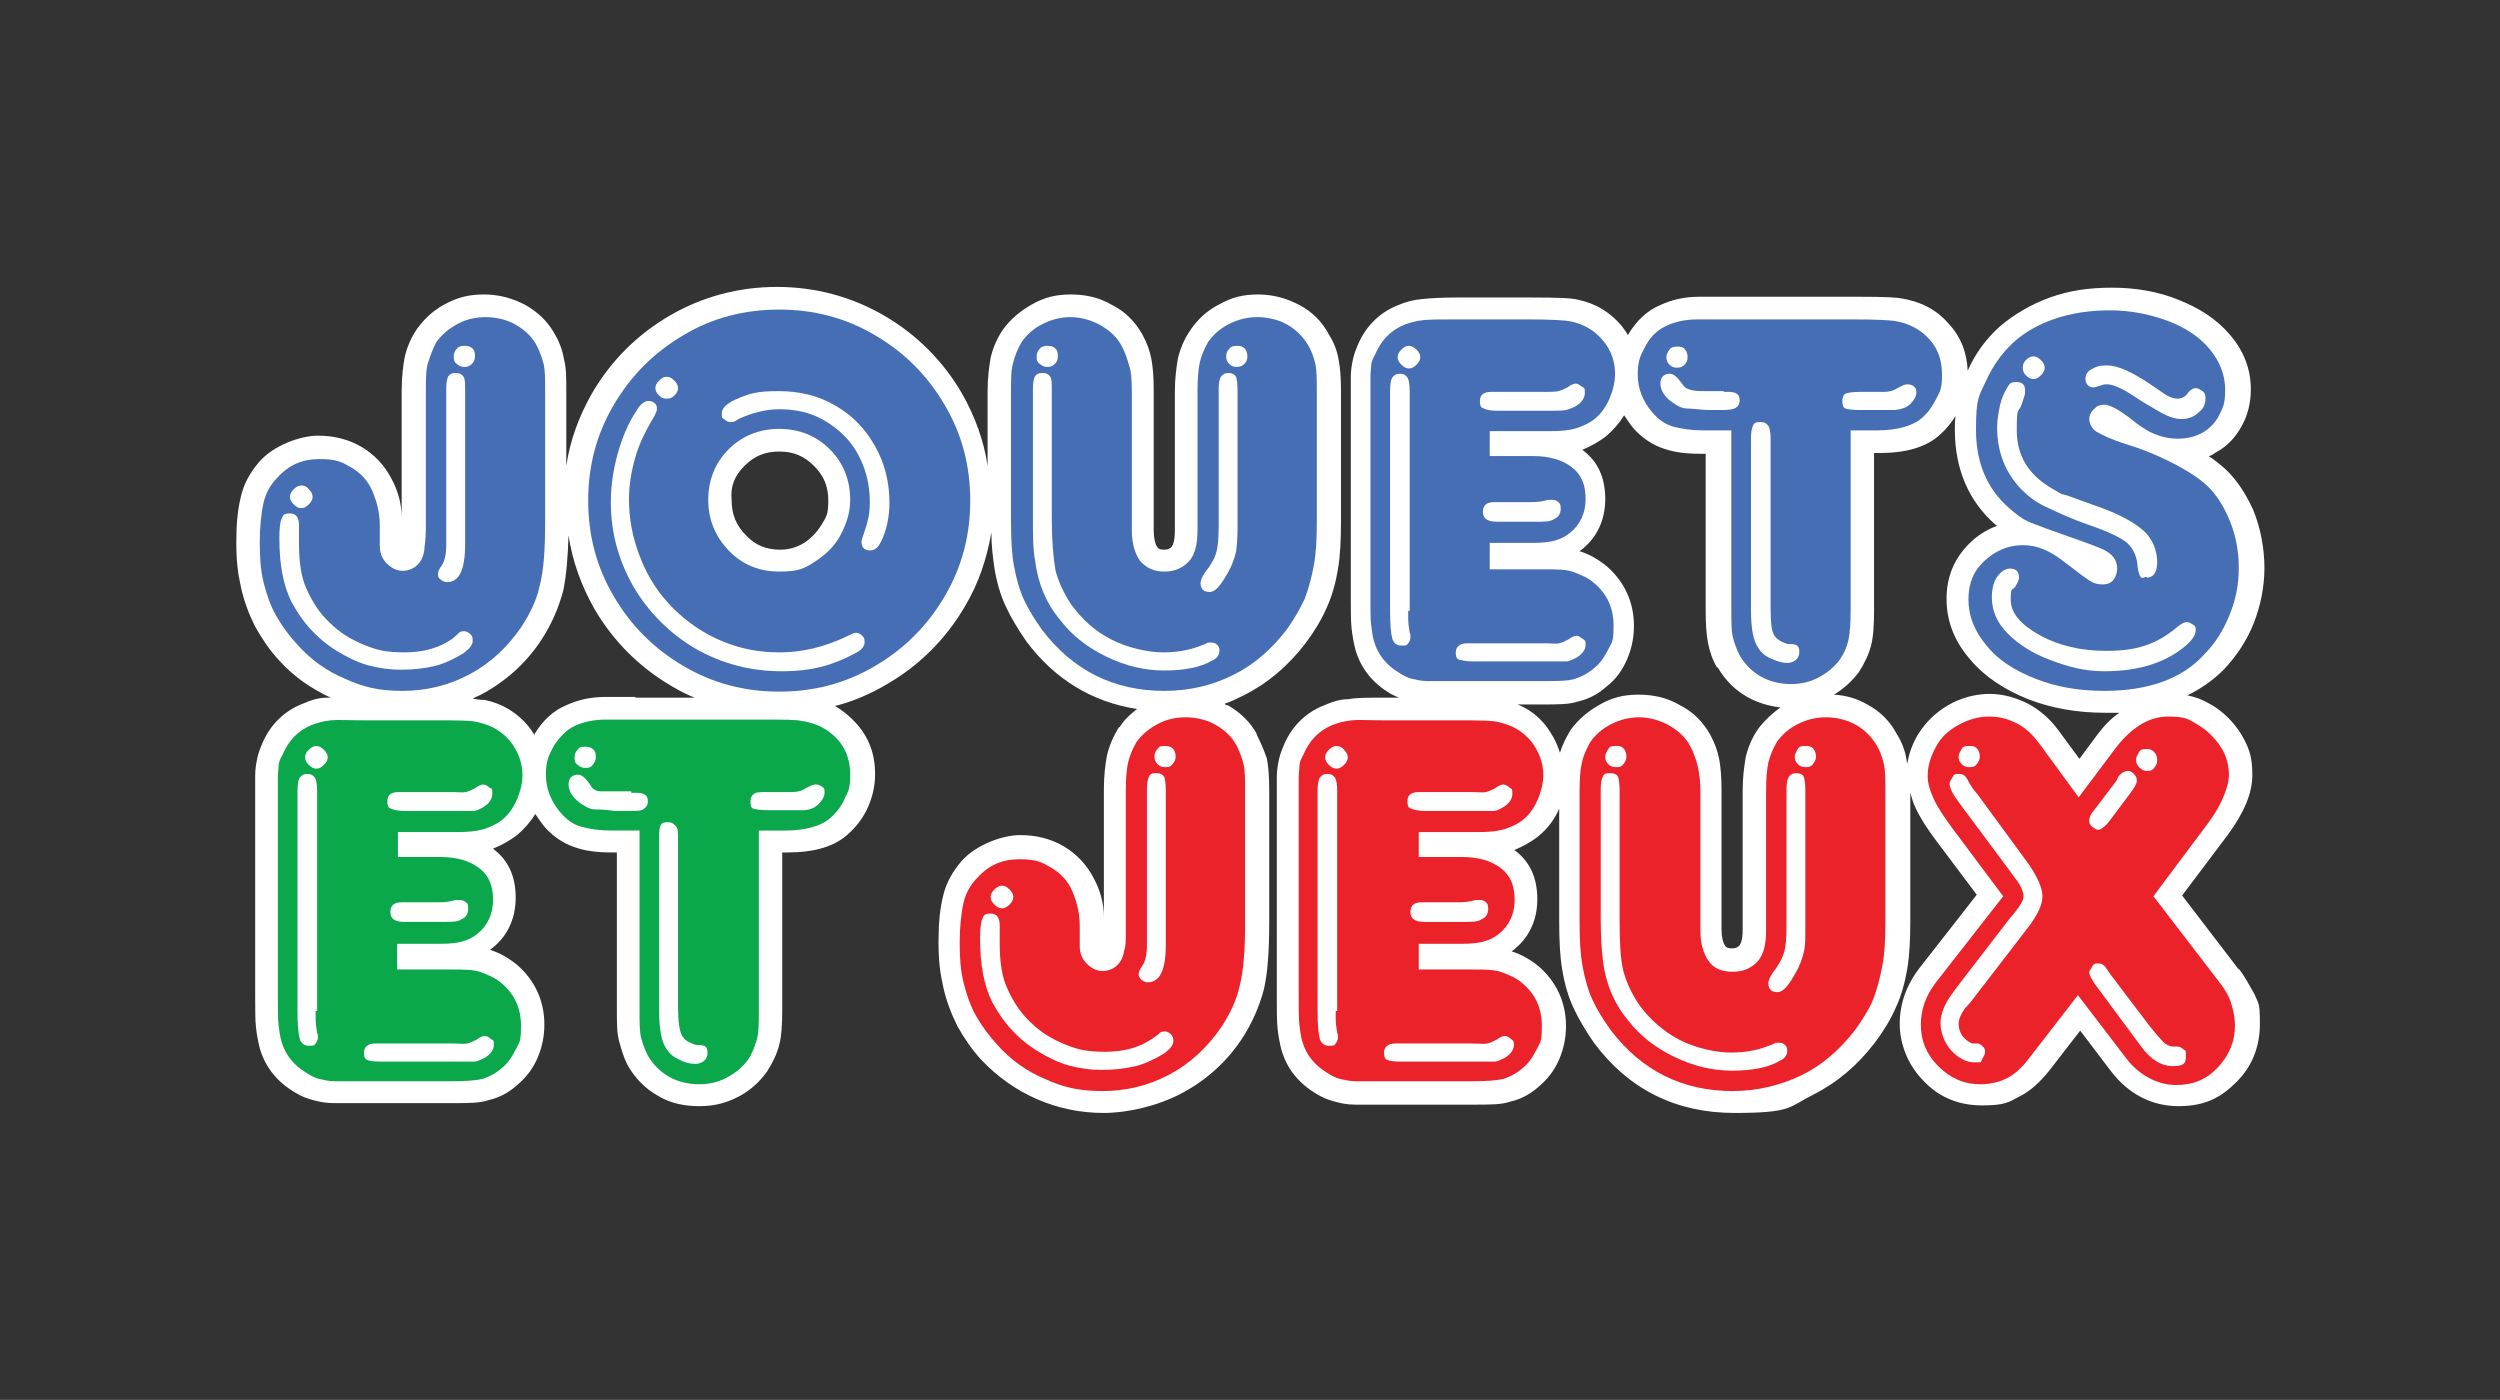
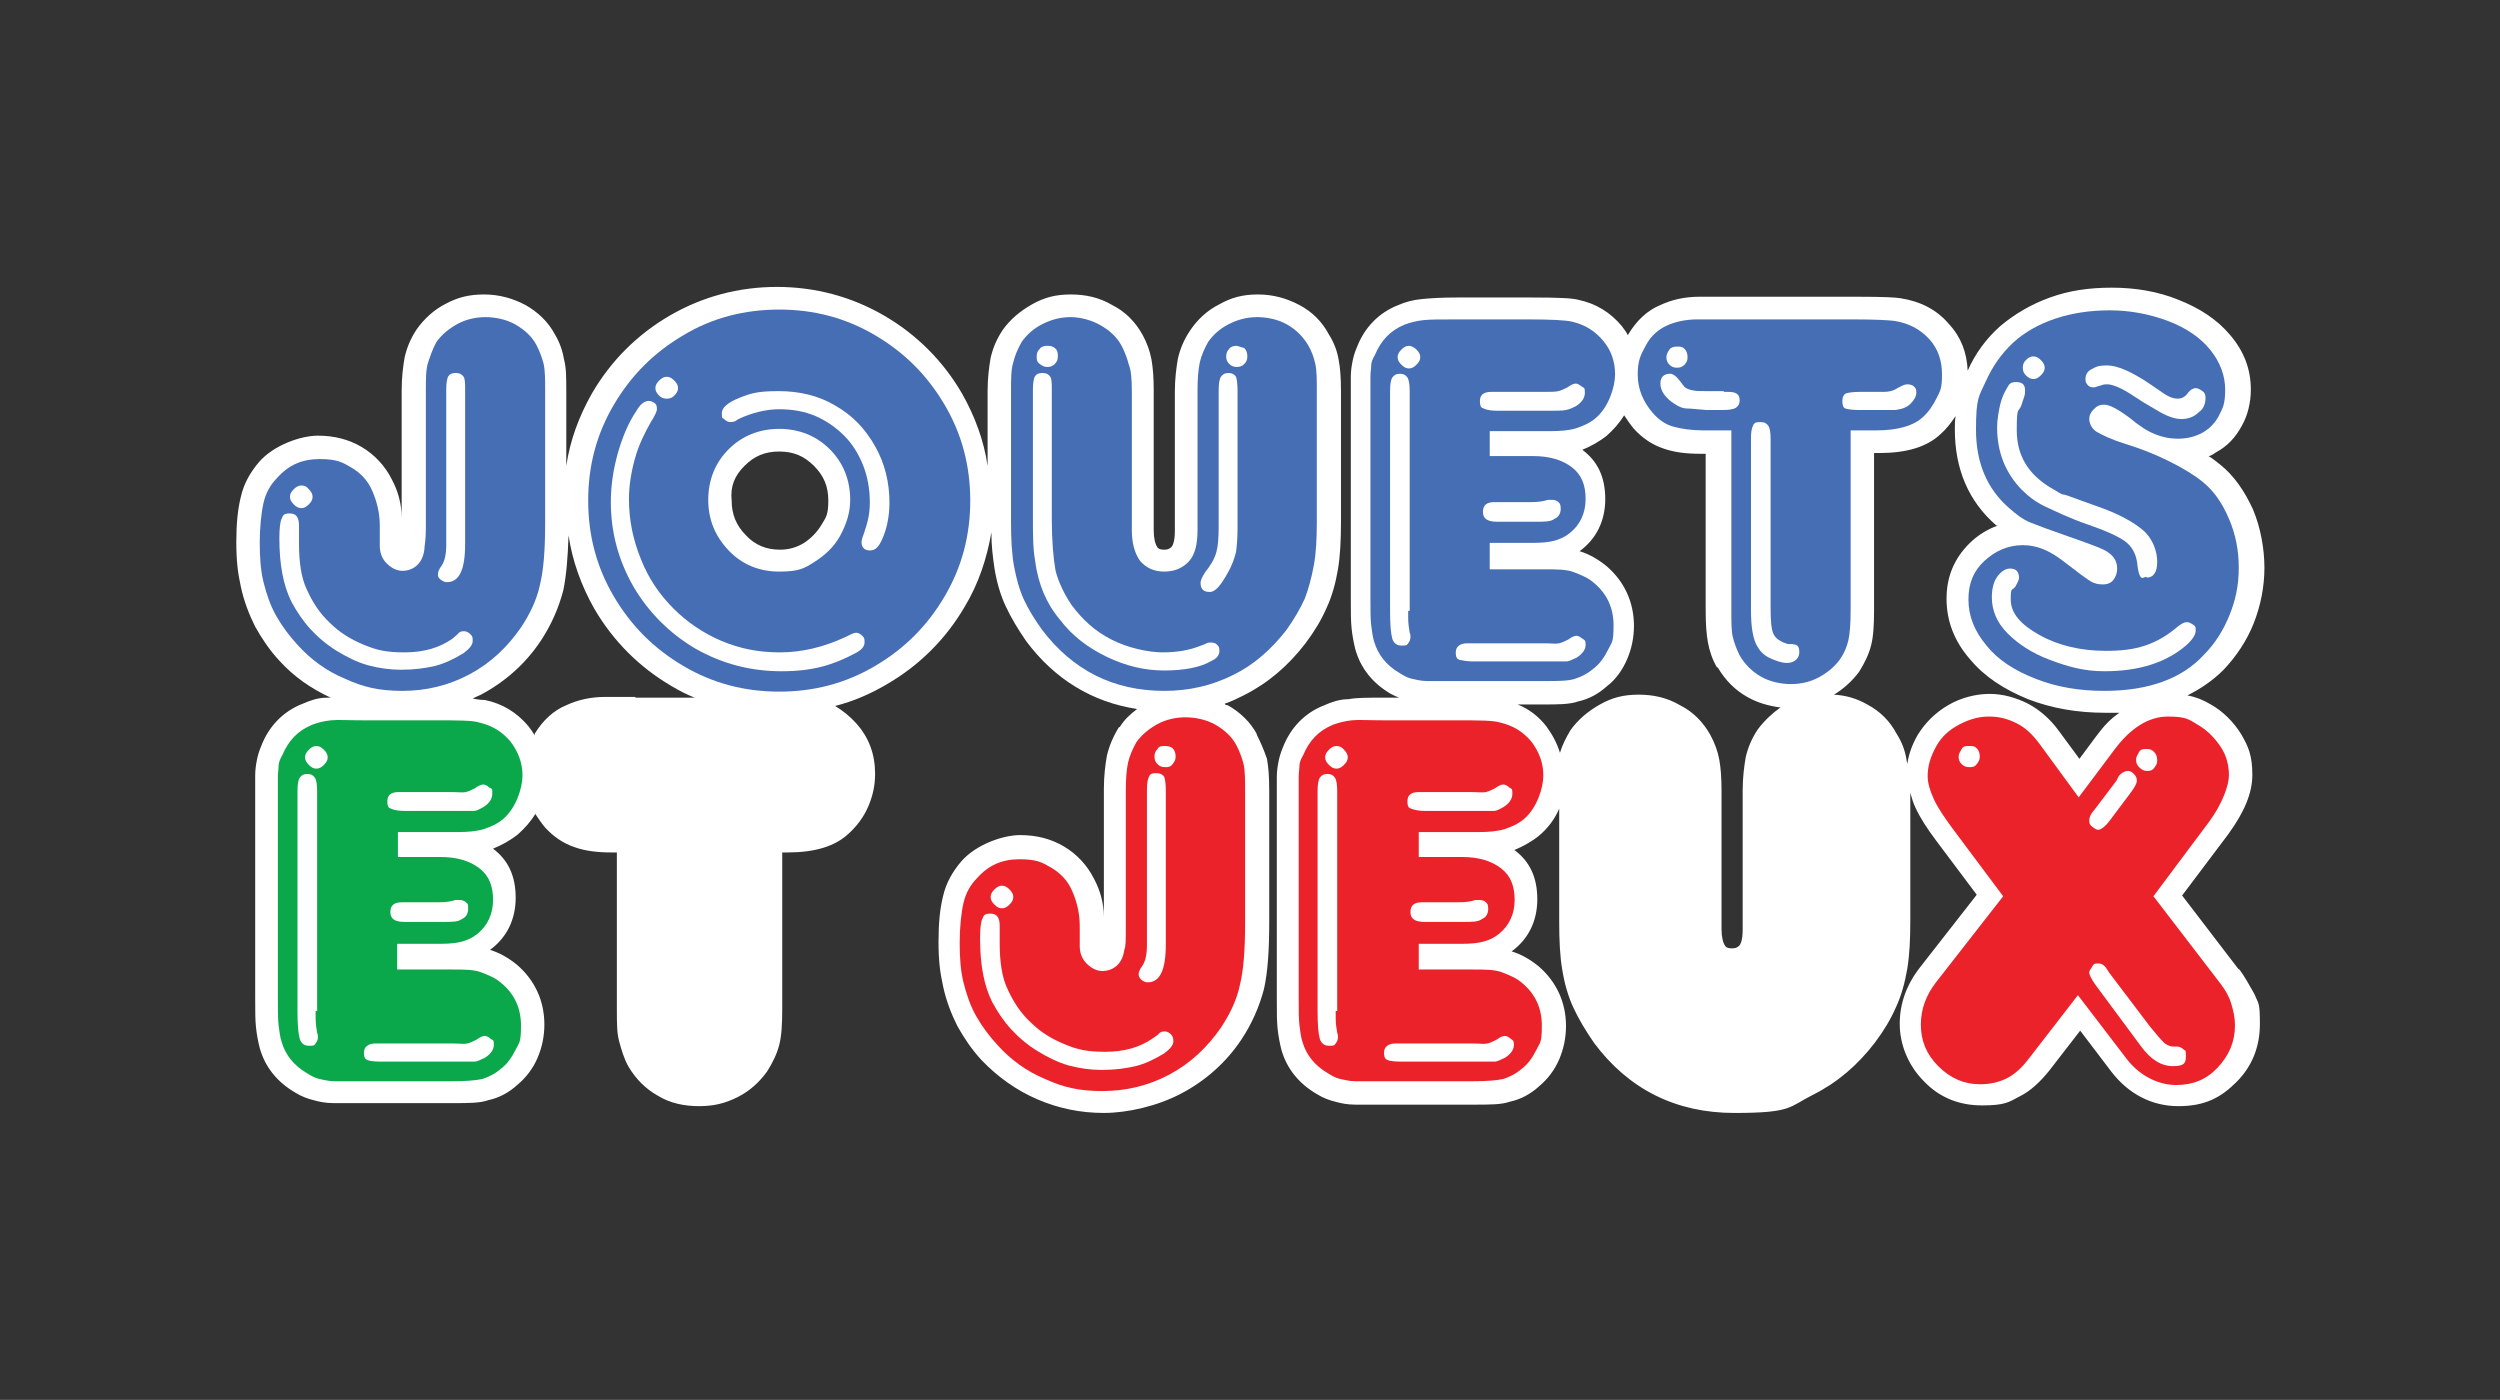
<svg xmlns="http://www.w3.org/2000/svg" id="Layer_1" data-name="Layer 1" version="1.1" viewBox="0 0 331.1 185.4">
  <rect x="0" y="0" width="331.1" height="185.4" fill="#333333" stroke="none" />
  <defs>
    <style>
      .cls-1 {
        fill: #ec222b;
      }

      .cls-1, .cls-2, .cls-3, .cls-4 {
        stroke-width: 0px;
      }

      .cls-2 {
        fill: #0ba84b;
      }

      .cls-3 {
        fill: #466eb5;
      }

      .cls-4 {
        fill: #fff;
      }
    </style>
  </defs>
  <path class="cls-4" d="M166.5,97.3c-.9-1.7-2.3-3-3.9-3.9-.1,0-.3,0-.4-.2.9-.3,1.7-.7,2.5-1.1,3.2-1.6,5.9-3.9,8.2-6.9,1.2-1.6,2.1-3.1,2.8-4.7.7-1.5,1.2-3.3,1.5-5.1s.4-3.9.4-6.3v-17.3c0-1.7-.1-3.1-.3-4.1-.2-1.2-.6-2.3-1.3-3.4-.9-1.7-2.2-3-3.9-3.9s-3.5-1.4-5.5-1.4-3.5.4-5.1,1.3c-1.6.8-2.9,2-3.9,3.5-.8,1.2-1.3,2.4-1.6,3.7-.2,1.2-.4,2.6-.4,4.4v18.4c0,1.5-.3,2-.5,2.2-.1,0-.2.3-.9.3s-.8-.2-.9-.3c-.3-.4-.5-1.2-.5-2.2v-18.5c0-1.8-.1-3.1-.3-4.2s-.6-2.2-1.2-3.3c-.9-1.6-2.2-3-4-3.9-1.7-1-3.5-1.4-5.5-1.4s-3.5.4-5.1,1.3-2.9,2-3.9,3.4c-.8,1.2-1.3,2.4-1.6,3.7-.2,1.2-.4,2.6-.4,4.4v9.9c-.5-3.4-1.7-6.6-3.4-9.6-2.5-4.3-6-7.8-10.3-10.3s-9.1-3.8-14.2-3.8-9.9,1.3-14.2,3.8c-4.3,2.5-7.8,6-10.3,10.3-1.7,3-2.9,6.2-3.4,9.6v-9.9c0-1.8,0-3.1-.3-4.2-.2-1.2-.6-2.3-1.2-3.3-.9-1.7-2.3-3-3.9-3.9-1.7-.9-3.5-1.4-5.5-1.4s-3.5.4-5,1.2c-1.6.8-2.9,2-3.9,3.4h0c-.8,1.2-1.3,2.4-1.6,3.7-.2,1.1-.4,2.6-.4,4.4v16.9c0-1.9-.5-3.6-1.3-5.1-.9-1.8-2.3-3.3-4-4.3s-3.6-1.5-5.8-1.5-5.8,1.2-7.8,3.5c-1.1,1.3-2,2.8-2.4,4.6-.4,1.6-.6,3.5-.6,6s.2,4.1.6,5.9c.4,1.9,1.1,3.7,1.9,5.3.9,1.6,1.9,3.1,3.2,4.5,1.9,2.1,4.2,3.7,6.8,4.9h-.5c-1.2,0-2.3.4-3.2.8-2.6,1-4.5,3-5.5,5.6-.3.7-.5,1.4-.6,2-.1.5-.2,1.2-.2,1.9v29.4c0,1.7,0,3,.1,3.9.1,1,.3,2,.5,2.8.7,2.5,2.3,4.5,4.7,5.9.8.5,1.6.8,2.4,1,.7.2,1.6.4,2.7.4.9,0,2,0,3.5,0h12.3c2,0,3.6,0,4.7-.4,1.4-.3,2.7-1,3.8-2,1.2-1,2.1-2.2,2.7-3.6.6-1.4.9-2.9.9-4.4,0-3.2-1.3-5.9-3.6-7.9-1.1-.9-2.3-1.6-3.6-2h0c2.2-1.6,3.4-4,3.4-6.9s-1-5-3-6.5h0c1.2-.5,2.3-1.1,3.3-1.9.9-.8,1.7-1.7,2.3-2.7.4.6.8,1.2,1.3,1.8,1.1,1.2,2.4,2.1,3.9,2.6,1.4.5,3,.7,4.9.7h.7v20.8c0,1.8,0,3.1.3,4.2s.6,2.2,1.2,3.3h0c1,1.7,2.3,3,3.9,3.9,1.6,1,3.5,1.4,5.5,1.4s3.5-.4,5.1-1.2c1.6-.8,2.9-2,3.9-3.4.7-1.1,1.3-2.3,1.6-3.5.3-1.1.4-2.7.4-4.6v-20.9h.7c3.6,0,6.3-.8,8.1-2.5,1.1-1,2-2.2,2.6-3.6s.9-2.8.9-4.3c0-2.6-.8-4.8-2.5-6.7-.8-.9-1.8-1.7-2.8-2.3,2.4-.6,4.7-1.6,6.9-2.9,4.3-2.5,7.8-6,10.3-10.3,1.8-3,2.9-6.3,3.5-9.8,0,1.8.2,3.3.4,4.7.3,1.9.8,3.6,1.5,5.1s1.6,3,2.7,4.6c3.8,5.1,8.8,8.1,14.7,9-.9.7-1.7,1.4-2.3,2.4h-.1c-.8,1.3-1.3,2.5-1.6,3.8-.2,1.1-.4,2.6-.4,4.4v17c0-1.9-.5-3.6-1.3-5.1-.9-1.8-2.3-3.3-4-4.3s-3.6-1.5-5.8-1.5-5.8,1.2-7.8,3.5c-1.1,1.3-2,2.8-2.4,4.6-.4,1.6-.6,3.5-.6,6s.2,4.1.6,5.9c.4,1.9,1.1,3.7,1.9,5.3.9,1.6,1.9,3.1,3.2,4.5,2.1,2.2,4.6,4,7.4,5.2s5.7,1.8,8.8,1.8,7.1-.9,10.3-2.6,5.9-4.1,7.9-7.1c1.4-2.1,2.4-4.4,3-6.7.5-2.2.7-5.1.7-8.9v-17.4c0-1.8-.1-3.1-.3-4.2-.4-1.2-.9-2.3-1.4-3.3ZM98.6,61.7c1.3-1.3,2.7-1.9,4.6-1.9s3.3.6,4.6,1.9c1.3,1.3,1.9,2.7,1.9,4.6s-.3,2.2-.9,3.2-1.4,1.8-2.3,2.4c-1,.6-2,.9-3.2.9-1.8,0-3.3-.6-4.5-1.9-1.3-1.3-1.9-2.8-1.9-4.6-.2-1.9.4-3.3,1.7-4.6ZM84.1,92.3h-3.9c-2,0-3.7.4-5.2,1.1-1.7.7-3.1,2-4.2,3.8,0,0,0,0,0,.2-.2-.4-.5-.8-.8-1.2-1.5-1.8-3.4-3-5.8-3.5-.3,0-.8,0-1.6-.2.4-.2.7-.3,1.1-.5,3.2-1.7,5.9-4.1,7.9-7.1,1.4-2.1,2.4-4.4,3-6.7.4-1.9.6-4.3.7-7.3.5,3.4,1.7,6.7,3.4,9.7,2.5,4.3,6,7.8,10.3,10.3,1,.6,2,1.1,3,1.5h-7.8Z" />
  <path class="cls-4" d="M296.5,128.4l-7.5-9.8,6.1-8.1c2.1-2.9,3.2-5.4,3.2-7.9s-.5-3.7-1.5-5.4c-1-1.6-2.4-3-4-3.9-1-.6-2-1-3.1-1.2,1.8-.9,3.4-2,4.8-3.4,1.7-1.8,3.1-3.9,4-6.2s1.4-4.8,1.4-7.3-.5-5.3-1.5-7.7c-1.1-2.4-2.5-4.5-4.4-6-.5-.4-1-.8-1.5-1.1.3,0,.7-.3,1-.5,1.5-.8,2.6-2,3.4-3.5.8-1.4,1.2-3.1,1.2-4.8,0-2.7-.9-5.1-2.8-7.3-1.7-2-4-3.5-6.8-4.6-2.7-1.1-5.7-1.6-8.8-1.6s-5.7.4-8.2,1.3-4.7,2.2-6.6,3.8c-1.8,1.6-3.3,3.6-4.3,5.9-.1-2.4-.9-4.5-2.5-6.2-1.6-1.9-3.8-3-6.4-3.4-.6-.1-1.9-.2-5.9-.2h-20.7c-2,0-3.7.4-5.2,1.1-1.7.7-3.1,2-4.2,3.8,0,.1-.1.1-.1.2-.2-.4-.5-.8-.8-1.2-1.5-1.8-3.4-3-5.8-3.5-.8-.2-2.2-.3-6.5-.3h-9.4c-2.2,0-3.7.1-4.7.2-1.2.1-2.3.4-3.2.8-2.6,1-4.5,3-5.5,5.6-.3.7-.5,1.4-.6,2-.1.5-.2,1.2-.2,1.9v29.4c0,1.7,0,3,.1,3.9.1,1,.3,2,.5,2.8.7,2.5,2.3,4.5,4.7,5.9.4.2.8.4,1.1.5h-2c-2.2,0-3.7,0-4.7.2-1.2,0-2.3.4-3.2.8-2.6,1-4.5,3-5.5,5.6-.3.7-.5,1.4-.6,2-.1.5-.2,1.2-.2,1.9v29.4c0,1.7,0,3,.1,3.9.1,1,.3,2,.5,2.8.7,2.5,2.3,4.5,4.7,5.9.8.5,1.6.8,2.4,1,.7.2,1.6.4,2.7.4.9,0,2,0,3.5,0h12.3c2,0,3.6,0,4.7-.4,1.4-.3,2.7-1,3.8-2,1.2-1,2.1-2.2,2.7-3.6.6-1.4.9-2.9.9-4.4,0-3.2-1.3-5.9-3.6-7.9-1.1-.9-2.3-1.6-3.6-2h0c2.2-1.6,3.4-4,3.4-6.9s-1-5-3-6.5h-.1c1.2-.5,2.3-1.1,3.3-1.9,1.2-1,2.1-2.2,2.7-3.6v15c0,2.4.1,4.6.4,6.3.3,1.9.8,3.6,1.5,5.1s1.6,3,2.7,4.6c4.6,6.2,10.9,9.3,18.6,9.3s7.2-.8,10.4-2.4,5.9-3.9,8.2-6.9c1.2-1.6,2.1-3.1,2.8-4.7.7-1.5,1.2-3.3,1.5-5.1.3-1.8.4-3.9.4-6.3v-17c.2.7.4,1.4.7,2,.6,1.3,1.5,2.7,2.7,4.3l5.4,7.2-7.5,9.6c-1.8,2.3-2.7,4.8-2.7,7.5s1.1,5.5,3.2,7.6c2.1,2.2,4.7,3.2,7.7,3.2s3.5-.4,5-1.2c1.4-.7,2.7-1.9,3.9-3.4l4.1-5.3,4.1,5.4c2.3,3,5.4,4.6,8.9,4.6s5.6-1.1,7.7-3.2,3.1-4.7,3.1-7.7-.2-2.6-.7-3.9c-.7-1.2-1.3-2.4-2.1-3.4ZM232.8,96.6c-.8,1.2-1.3,2.4-1.6,3.7-.2,1.2-.4,2.6-.4,4.4v18.4c0,1.5-.3,2-.5,2.2-.1,0-.2.3-.9.3s-.8-.2-.9-.3c-.3-.4-.5-1.2-.5-2.2v-18.3c0-1.8-.1-3.1-.3-4.2s-.6-2.2-1.2-3.3c-.9-1.6-2.2-3-4-3.9-1.7-1-3.5-1.4-5.5-1.4s-3.5.4-5.1,1.3-2.9,2-3.9,3.4c-.6,1-1.1,2-1.4,3-.4-1.3-1-2.4-1.8-3.5-1-1.3-2.3-2.3-3.8-2.9h3.3c2,0,3.6,0,4.7-.4,1.4-.3,2.7-1,3.8-2,1.2-.9,2.1-2.2,2.7-3.6.6-1.4.9-2.9.9-4.4,0-3.2-1.3-5.9-3.6-7.9-1.1-.9-2.3-1.6-3.6-2h0c2.2-1.6,3.4-4,3.4-6.9s-1-5-3-6.5h-.1c1.2-.5,2.3-1.1,3.3-1.9.9-.8,1.7-1.7,2.3-2.7.4.6.8,1.2,1.3,1.8,1.1,1.2,2.4,2.1,3.9,2.6,1.4.5,3,.7,4.9.7h.7v20.8c0,1.8.1,3.1.3,4.2.2,1.1.6,2.3,1.2,3.3h.1c1,1.7,2.3,3,3.9,3.9,1.4.8,2.9,1.2,4.4,1.4-1,.7-2.1,1.7-3,2.9ZM277.7,97.4l-2.3,3.1-2.8-3.8c-1.1-1.5-2.5-2.7-4-3.5-1.6-.8-3.3-1.3-5.1-1.3s-3.8.5-5.5,1.5-3,2.3-4,3.9c-.7,1.2-1.2,2.5-1.4,3.9,0-.2-.1-.4-.1-.6-.2-1.2-.6-2.3-1.3-3.4-.9-1.7-2.2-3-3.9-3.9-1.4-.8-2.8-1.2-4.4-1.3,1.3-.8,2.4-1.8,3.3-3,.7-1.1,1.3-2.3,1.6-3.5.3-1.1.4-2.7.4-4.6v-20.9h.7c3.6,0,6.3-.8,8.1-2.5.8-.7,1.4-1.5,2-2.4-.1.6-.1,1.2-.1,1.8,0,5.2,1.8,9.5,5.5,12.7.1,0,.1,0,.2,0-1.4.5-2.7,1.3-3.8,2.4-2,2-3,4.4-3,7.3s1,5.6,3.1,8c1.9,2.3,4.5,4,7.7,5.3,3.1,1.2,6.5,1.8,10.2,1.8s1.3,0,1.9,0c-1.2.8-2.1,1.8-3,3Z" />
  <path class="cls-3" d="M56.4,70.1v-18.3c0-1.6,0-2.9.3-3.8s.6-1.8,1.1-2.7c.7-1,1.7-1.8,2.8-2.4s2.4-.9,3.7-.9,2.8.3,4,1,2.2,1.6,2.8,2.8c.4.8.7,1.6.9,2.4.2.9.2,2.1.2,3.6v17.4c0,3.6-.2,6.3-.7,8.3-.4,1.9-1.3,3.8-2.5,5.6-1.8,2.6-4,4.7-6.8,6.2s-5.8,2.2-8.9,2.2-5.2-.5-7.6-1.6c-2.4-1-4.5-2.5-6.3-4.5-1.1-1.2-2-2.4-2.8-3.8s-1.3-2.9-1.7-4.5-.5-3.4-.5-5.3.2-3.9.5-5.2.9-2.4,1.8-3.3c1.5-1.7,3.3-2.5,5.6-2.5s3,.4,4.2,1.1,2.2,1.7,2.8,3.1,1,2.9,1,4.6v2.7c0,.9.3,1.7.9,2.3s1.3,1,2.1,1,1.5-.3,2-.8.8-1.2.9-2c0-.4.2-1.3.2-2.7Z" />
  <path class="cls-3" d="M103.2,41c4.6,0,8.8,1.1,12.7,3.4,3.9,2.3,6.9,5.3,9.2,9.2,2.3,3.9,3.4,8.1,3.4,12.7s-1.1,8.8-3.4,12.7-5.3,6.9-9.2,9.2c-3.9,2.3-8.1,3.4-12.7,3.4s-8.8-1.1-12.7-3.4c-3.9-2.3-6.9-5.3-9.2-9.2s-3.4-8.1-3.4-12.7,1.1-8.8,3.4-12.7c2.3-3.9,5.3-6.9,9.2-9.2,3.8-2.3,8.1-3.4,12.7-3.4ZM103.2,56.8c-2.6,0-4.9.9-6.7,2.7s-2.7,4.1-2.7,6.7.9,4.8,2.7,6.7,4.1,2.8,6.7,2.8,3.3-.4,4.7-1.3,2.6-2,3.4-3.5,1.3-3,1.3-4.7c0-2.6-.9-4.9-2.7-6.7s-4.1-2.7-6.7-2.7Z" />
  <path class="cls-3" d="M149.9,51.8v18.4c0,1.8.4,3.1,1.1,4.1.8.9,1.8,1.4,3.2,1.4s2.5-.5,3.3-1.4,1.1-2.3,1.1-4.1v-18.4c0-1.6.1-2.9.3-3.8s.6-1.8,1.1-2.7c.7-1,1.6-1.8,2.8-2.4s2.4-.9,3.7-.9,2.8.3,4,1,2.1,1.6,2.8,2.8c.4.7.7,1.5.9,2.4s.2,2.1.2,3.6v17.3c0,2.3-.1,4.2-.4,5.8-.3,1.6-.7,3.1-1.2,4.4-.6,1.3-1.4,2.7-2.4,4.1-2,2.6-4.4,4.7-7.1,6-2.8,1.4-5.8,2.1-9.1,2.1-6.7,0-12.1-2.7-16.2-8.1-1-1.4-1.8-2.7-2.4-4s-1-2.8-1.3-4.4c-.3-1.6-.4-3.6-.4-5.9v-17.3c0-1.6,0-2.9.3-3.8.2-.9.6-1.8,1.1-2.7.7-1,1.6-1.8,2.8-2.4,1.2-.6,2.4-.9,3.7-.9s2.8.4,4,1.1,2.2,1.6,2.8,2.8c.4.8.7,1.6.9,2.4.3.7.4,1.9.4,3.5Z" />
  <path class="cls-3" d="M197.3,75.4h7.2c1.7,0,3,0,4,.4s1.8.7,2.6,1.4c1.7,1.4,2.6,3.3,2.6,5.6s-.2,2.2-.7,3.2-1.1,1.9-1.9,2.5c-.8.7-1.6,1.1-2.5,1.4s-2.3.3-4,.3h-12.3c-1.3,0-2.4,0-3.3,0-.8,0-1.5-.2-2-.3s-1.1-.4-1.7-.8c-1.7-1-2.8-2.4-3.3-4.1-.2-.6-.3-1.4-.4-2.2s-.1-2.1-.1-3.7v-29.2c0-.6.1-1.1.1-1.5s.2-.9.5-1.4c.8-1.9,2-3.2,3.9-4,.8-.3,1.6-.5,2.5-.6s2.3-.1,4.4-.1h9.4c3.1,0,5,.1,5.9.3,1.7.4,3,1.2,4.1,2.5s1.6,2.8,1.6,4.5-.9,4.4-2.6,5.8c-.7.6-1.6,1-2.5,1.3s-2.1.4-3.5.4h-8v3.3h5.7c2.2,0,3.9.5,5.2,1.5s1.8,2.4,1.8,4.2-.7,3.4-2.1,4.5c-.6.5-1.3.8-2,1s-1.7.3-2.9.3h-5.7v3.6Z" />
  <path class="cls-3" d="M245.1,57v23.8c0,1.7-.1,3.1-.3,4s-.6,1.8-1.1,2.5c-.7,1-1.7,1.8-2.8,2.4s-2.4.9-3.7.9-2.8-.3-4-1-2.1-1.6-2.8-2.8c-.4-.8-.7-1.6-.9-2.4s-.2-2-.2-3.6v-23.8h-3.7c-1.6,0-2.9-.2-4-.5s-2-1-2.7-1.8c-1.3-1.5-2-3.2-2-5.1s.4-2.6,1.1-3.9,1.7-2.1,2.8-2.6,2.5-.8,4-.8h20.6c2.9,0,4.7.1,5.5.2,1.9.3,3.4,1.1,4.6,2.4s1.7,2.9,1.7,4.7-.2,2.1-.7,3.1-1.1,1.9-1.9,2.6c-1.2,1.1-3.3,1.7-6.1,1.7,0,0-3.4,0-3.4,0Z" />
  <path class="cls-3" d="M278.7,91.5c-3.3,0-6.3-.5-9.1-1.6s-5-2.5-6.5-4.4c-1.6-1.9-2.4-3.9-2.4-6.1s.7-3.8,2.1-5.1,3.1-2.1,5.1-2.1,3.7.8,5.6,2.3c1.8,1.4,2.9,2.2,3.4,2.5s1,.4,1.6.4,1.1-.2,1.4-.6.5-.9.5-1.5c0-1.1-.6-1.9-1.8-2.5-.6-.3-2.2-.9-4.8-1.8-2.3-.8-3.9-1.4-4.9-1.8s-1.9-1.1-2.8-1.9c-3-2.6-4.4-6.1-4.4-10.4s.4-4.4,1.3-6.4,2.1-3.7,3.6-5.1,3.5-2.5,5.6-3.2,4.5-1.1,7.2-1.1,5.3.5,7.7,1.4,4.3,2.2,5.6,3.8,2,3.4,2,5.3-.3,2.4-.8,3.4c-.5,1-1.3,1.8-2.2,2.3s-2,.8-3.2.8-2.1-.2-3.1-.6-2.1-1.1-3.4-2.2c-1.5-1.1-2.6-1.7-3.3-1.7s-1,.2-1.4.6-.6.8-.6,1.3.3,1.3,1,1.7,1.9,1,3.8,1.6c2,.6,4,1.4,5.8,2.3s3.3,1.8,4.4,2.7c1.5,1.2,2.6,2.8,3.5,4.9s1.3,4.2,1.3,6.5-.4,4.2-1.2,6.2-1.9,3.8-3.4,5.3c-2.9,3.2-7.4,4.8-13.2,4.8Z" />
  <path class="cls-2" d="M52.6,128.4h7.2c1.7,0,3,0,4,.4s1.8.7,2.6,1.4c1.7,1.4,2.6,3.3,2.6,5.6s-.2,2.2-.7,3.2-1.1,1.9-1.9,2.5c-.8.7-1.6,1.1-2.5,1.4-.9.2-2.3.3-4,.3h-12.3c-1.3,0-2.4,0-3.3,0-.8,0-1.5-.2-2-.3s-1.1-.4-1.7-.8c-1.7-1-2.8-2.4-3.3-4.1-.2-.6-.3-1.4-.4-2.2s-.1-2.1-.1-3.7v-29.2c0-.6.1-1.1.1-1.5s.2-.9.5-1.4c.8-1.9,2-3.2,3.9-4,.8-.3,1.6-.5,2.5-.6s2.3,0,4.4,0h9.4c3.1,0,5,0,5.9.3,1.7.4,3,1.2,4.1,2.5,1,1.3,1.6,2.8,1.6,4.5s-.9,4.4-2.6,5.8c-.7.6-1.6,1-2.5,1.3-1,.3-2.1.4-3.5.4h-7.9v3.3h5.6c2.2,0,3.9.5,5.2,1.5s1.8,2.4,1.8,4.2-.7,3.4-2.1,4.5c-.6.5-1.3.8-2,1s-1.7.3-2.9.3h-5.7v3.6Z" />
-   <path class="cls-2" d="M100.5,110v23.8c0,1.7,0,3.1-.3,4s-.6,1.8-1.1,2.5c-.7,1-1.7,1.8-2.8,2.4-1.1.6-2.4.9-3.7.9s-2.8-.3-4-1-2.1-1.6-2.8-2.8c-.4-.8-.7-1.6-.9-2.4-.2-.8-.2-2-.2-3.6v-23.8h-3.7c-1.6,0-2.9-.2-4-.5s-2-1-2.7-1.8c-1.3-1.5-2-3.2-2-5.1s.4-2.6,1.1-3.9c.8-1.2,1.7-2.1,2.8-2.6s2.5-.8,4-.8h20.6c2.9,0,4.7,0,5.5.2,1.9.3,3.4,1.1,4.6,2.4s1.7,2.9,1.7,4.7-.2,2.1-.7,3.1c-.4,1-1.1,1.9-1.9,2.6-1.2,1.1-3.3,1.7-6.1,1.7h-3.4Z" />
  <path class="cls-1" d="M149.1,123.1v-18.3c0-1.6.1-2.9.3-3.8s.6-1.8,1.1-2.7c.7-1,1.7-1.8,2.8-2.4s2.4-.9,3.7-.9,2.8.3,4,1,2.2,1.6,2.8,2.8c.4.8.7,1.6.9,2.4.2.9.2,2.1.2,3.6v17.4c0,3.6-.2,6.3-.7,8.3-.4,1.9-1.3,3.8-2.5,5.6-1.8,2.6-4,4.7-6.8,6.2s-5.8,2.2-8.9,2.2-5.2-.5-7.6-1.6c-2.4-1-4.5-2.5-6.3-4.5-1.1-1.2-2-2.4-2.8-3.8s-1.3-2.9-1.7-4.5c-.4-1.6-.5-3.4-.5-5.3s.2-3.9.5-5.2.9-2.4,1.8-3.3c1.5-1.7,3.3-2.5,5.6-2.5s3,.4,4.2,1.1,2.2,1.7,2.8,3.1,1,2.9,1,4.6v2.7c0,.9.3,1.7.9,2.3.6.6,1.3,1,2.1,1s1.5-.3,2-.8c.5-.5.8-1.2.9-2,.2-.4.2-1.3.2-2.7Z" />
  <path class="cls-1" d="M187.8,128.4h7.2c1.7,0,3,0,4,.4s1.8.7,2.6,1.4c1.7,1.4,2.6,3.3,2.6,5.6s-.2,2.2-.7,3.2-1.1,1.9-1.9,2.5c-.8.7-1.6,1.1-2.5,1.4-.9.2-2.3.3-4,.3h-12.3c-1.3,0-2.4,0-3.3,0-.8,0-1.5-.2-2-.3s-1.1-.4-1.7-.8c-1.7-1-2.8-2.4-3.3-4.1-.2-.6-.3-1.4-.4-2.2s-.1-2.1-.1-3.7v-29.2c0-.6.1-1.1.1-1.5s.2-.9.5-1.4c.8-1.9,2-3.2,3.9-4,.8-.3,1.6-.5,2.5-.6s2.3,0,4.4,0h9.4c3.1,0,5,0,5.9.3,1.7.4,3,1.2,4.1,2.5,1,1.3,1.6,2.8,1.6,4.5s-.9,4.4-2.6,5.8c-.7.6-1.6,1-2.5,1.3-1,.3-2.1.4-3.5.4h-7.9v3.3h5.7c2.2,0,3.9.5,5.2,1.5s1.8,2.4,1.8,4.2-.7,3.4-2.1,4.5c-.6.5-1.3.8-2,1s-1.7.3-2.9.3h-5.7v3.6h-.1Z" />
-   <path class="cls-1" d="M225.2,104.8v18.4c0,1.8.4,3.1,1.1,4.1s1.8,1.4,3.2,1.4,2.5-.5,3.3-1.4,1.1-2.3,1.1-4.1v-18.4c0-1.6.1-2.9.3-3.8s.6-1.8,1.1-2.7c.7-1,1.6-1.8,2.8-2.4s2.4-.9,3.7-.9,2.8.3,4,1,2.1,1.6,2.8,2.8c.4.7.7,1.5.9,2.4s.2,2.1.2,3.6v17.3c0,2.3-.1,4.2-.4,5.8s-.7,3.1-1.2,4.4-1.4,2.7-2.4,4.1c-2,2.6-4.4,4.7-7.1,6s-5.8,2.1-9.1,2.1c-6.7,0-12.1-2.7-16.2-8.1-1-1.4-1.8-2.7-2.4-4s-1-2.8-1.3-4.4-.4-3.6-.4-5.9v-17.3c0-1.6.1-2.9.3-3.8s.6-1.8,1.1-2.7c.7-1,1.6-1.8,2.8-2.4s2.4-.9,3.7-.9,2.8.4,4,1.1,2.2,1.6,2.8,2.8c.4.8.7,1.6.9,2.4s.4,1.9.4,3.5Z" />
  <path class="cls-1" d="M285.2,118.7l8.9,11.6c.6.8,1.1,1.6,1.4,2.6s.5,1.9.5,2.9c0,2.2-.8,4-2.3,5.6s-3.3,2.3-5.5,2.3-4.7-1.1-6.5-3.4l-6.5-8.5-6.5,8.4c-.9,1.2-1.9,2.1-2.9,2.6s-2.2.8-3.5.8c-2.2,0-4-.8-5.6-2.4s-2.3-3.4-2.3-5.5.7-3.9,2-5.6l8.9-11.4-6.8-9.1c-1.1-1.5-1.9-2.7-2.4-3.8s-.8-2.1-.8-3c0-1.4.4-2.6,1.1-3.9s1.7-2.2,3-2.9,2.6-1.1,4-1.1,2.5.3,3.7.9,2.1,1.5,3,2.7l5.2,7.1,4.8-6.4c2.1-2.8,4.5-4.3,7-4.3s2.8.4,4,1.1,2.2,1.7,3,2.9,1.1,2.5,1.1,3.8-.9,3.8-2.6,6.1l-7.4,9.9Z" />
  <path class="cls-4" d="M53.1,88.7c1.8,0,3.2-.2,4.5-.5,1.2-.3,2.5-.9,3.8-1.7.8-.6,1.2-1.1,1.2-1.6s0-.6-.3-.9c-.2-.2-.5-.4-.8-.4s-.6,0-.9.4l-.7.6c-1.7,1.2-3.8,1.8-6.3,1.8s-3.7-.3-5.4-1c-1.7-.7-3.2-1.6-4.5-2.9-1.3-1.2-2.3-2.7-3.1-4.5-.7-1.5-1-3.5-1-6v-2.4c0-1.1-.4-1.6-1.2-1.6s-.9.2-1.1.7c-.2.4-.3,1.3-.3,2.6,0,3.4.5,6.2,1.6,8.4.7,1.3,1.5,2.5,2.5,3.6s2.2,2.1,3.5,2.9,2.7,1.5,4.1,1.9c1.5.4,3,.6,4.4.6Z" />
  <path class="cls-4" d="M39.9,64.3c-.4,0-.7.2-1,.5s-.5.6-.5,1,.2.7.5,1,.6.5,1,.5.7-.2,1-.5.5-.6.5-1-.2-.7-.5-1c-.3-.4-.6-.5-1-.5Z" />
  <path class="cls-4" d="M61.6,72.1v-20.4c0-.9,0-1.5-.2-1.8-.2-.3-.5-.5-1-.5s-.8.1-1,.4-.3.9-.3,1.8v20.6c0,1.2-.2,2.1-.6,2.7-.3.4-.5.8-.5,1.1s0,.5.4.8c.3.2.5.3.8.3,1.6,0,2.4-1.6,2.4-5Z" />
-   <path class="cls-4" d="M61.5,45.8c-.4,0-.8.1-1,.4-.3.3-.4.6-.4,1s0,.7.4,1,.6.4,1,.4.7-.1,1-.4.4-.6.4-1,0-.8-.4-1.1c-.2-.2-.5-.3-1-.3Z" />
  <path class="cls-4" d="M83.3,66.1c0-1.8.3-3.6.8-5.4.5-1.8,1.3-3.4,2.1-4.8.5-.8.8-1.4.8-1.7s0-.6-.3-.8c-.2-.2-.5-.3-.8-.3-.5,0-1.1.4-1.6,1.3-1.1,1.6-1.9,3.6-2.5,5.7-.6,2.2-.9,4.3-.9,6.4,0,4,1,7.7,3,11.2,2,3.4,4.8,6.2,8.2,8.2,3.5,2,7.3,3,11.4,3s6.8-.8,9.8-2.4c.8-.4,1.2-.9,1.2-1.4s0-.6-.3-.9c-.2-.2-.5-.4-.8-.4s-.7.2-1.5.6c-2.8,1.3-5.7,2-8.6,2s-5.3-.5-7.7-1.5-4.6-2.5-6.4-4.3c-1.9-1.9-3.3-4-4.3-6.5-1.1-2.7-1.6-5.3-1.6-8Z" />
  <path class="cls-4" d="M88.3,49.9c-.4,0-.7.2-1,.5s-.5.6-.5,1,.2.7.5,1,.6.4,1,.4.7-.1,1-.4.5-.6.5-1-.2-.7-.5-1-.6-.5-1-.5Z" />
  <path class="cls-4" d="M117.8,66.6c0-2.7-.6-5.2-1.9-7.5s-3-4.1-5.3-5.4c-2.2-1.3-4.7-1.9-7.5-1.9s-3.7.3-5.2.9-2.3,1.3-2.3,2,0,.6.3.8c.2.2.5.4.8.4s.6,0,1.1-.4c1.7-.8,3.6-1.3,5.4-1.3s3.4.3,4.8.9,2.7,1.5,3.8,2.6,1.9,2.4,2.5,3.9.9,3.2.9,4.9-.3,2.7-.8,4.2c-.2.5-.3.9-.3,1.1,0,.7.4,1.1,1.1,1.1s1.1-.4,1.5-1.2c.7-1.4,1.1-3.2,1.1-5.1Z" />
  <path class="cls-4" d="M139.3,68.7v-17c0-.9,0-1.5-.2-1.8-.2-.3-.5-.5-1-.5s-.8.1-1,.4-.3.9-.3,1.8v17c0,2.2,0,4.1.3,5.7.2,1.6.6,3,1.1,4.2s1.2,2.4,2.2,3.6c1.6,2.1,3.7,3.7,6.2,4.9,2.5,1.2,5,1.8,7.6,1.8s4.8-.4,6.3-1.3c.7-.3,1-.8,1-1.3s-.1-.6-.3-.8-.4-.3-.8-.3-.5,0-.8.2l-.8.3c-1.3.5-2.9.8-4.8.8s-4.7-.6-6.8-1.7c-2.2-1.1-3.9-2.7-5.3-4.6-1-1.5-1.7-3-2.1-4.5-.3-1.7-.5-4-.5-6.9Z" />
  <path class="cls-4" d="M138.7,45.8c-.4,0-.8.1-1,.4-.3.3-.4.6-.4,1s0,.7.4,1,.6.4,1,.4.7-.1,1-.4.4-.6.4-1,0-.8-.4-1.1c-.2-.2-.5-.3-1-.3Z" />
  <path class="cls-4" d="M163.9,70v-18.3c0-.9-.1-1.5-.2-1.8-.2-.3-.5-.5-1-.5s-.8.2-1,.5-.3.9-.3,1.8v18.1c0,1.5-.1,2.6-.3,3.3-.2.8-.7,1.7-1.5,2.7-.4.6-.6,1.1-.6,1.4,0,.8.4,1.2,1.2,1.2s1.5-.9,2.5-2.7c.5-.9.8-1.8,1-2.6.1-.7.2-1.8.2-3.1Z" />
-   <path class="cls-4" d="M163.8,45.8c-.4,0-.8.1-1,.4-.3.3-.4.6-.4,1s.1.7.4,1,.6.4,1,.4.7-.1,1-.4.4-.6.4-1-.1-.8-.4-1.1c-.2-.2-.5-.3-1-.3Z" />
+   <path class="cls-4" d="M163.8,45.8c-.4,0-.8.1-1,.4-.3.3-.4.6-.4,1s.1.7.4,1,.6.4,1,.4.7-.1,1-.4.4-.6.4-1-.1-.8-.4-1.1Z" />
  <path class="cls-4" d="M186.7,80.9v-29.1c0-.9-.1-1.5-.3-1.8s-.5-.5-1-.5-.8.2-1,.5-.3.9-.3,1.8v29.1c0,1.8.1,3,.3,3.7.2.6.6.9,1.2.9s.7,0,.9-.3.3-.5.3-.8,0-.4-.1-.6c-.1-.6-.2-1.2-.2-2v-.9h.2Z" />
  <path class="cls-4" d="M186.6,45.8c-.4,0-.7.2-1,.5s-.5.6-.5,1,.2.7.5,1,.6.5,1,.5.7-.2,1-.5.5-.6.5-1-.2-.7-.5-1c-.3-.3-.7-.5-1-.5Z" />
  <path class="cls-4" d="M195,87.6h10.1c1,0,1.8,0,2.3,0s.9-.3,1.4-.5c.8-.5,1.2-1.1,1.2-1.7s-.1-.6-.4-.8-.5-.4-.8-.4-.7.2-1.1.5c-.4.2-.8.4-1.2.5s-1.1,0-1.9,0h-10.3c-1,0-1.5.5-1.5,1.2s.2.9.5,1c.2,0,.8.2,1.7.2Z" />
  <path class="cls-4" d="M198.4,54.4h6.7c1.1,0,1.8,0,2.3-.1s.9-.3,1.3-.5c.8-.5,1.2-1.1,1.2-1.8s-.1-.6-.4-.8-.5-.4-.8-.4-.7.2-1.1.5c-.4.2-.8.4-1.2.5s-1.1.1-1.9.1h-7c-1,0-1.5.4-1.5,1.2s.2.9.5,1c.4.2,1,.3,1.9.3Z" />
  <path class="cls-4" d="M198.4,69.1h5c1.2,0,2,0,2.5-.4.5-.2.8-.7.8-1.3s-.1-.7-.3-.9-.5-.3-.8-.3-.4,0-.6,0c-.6.2-1.3.3-2.2.3h-4.9c-1,0-1.5.4-1.5,1.3s.6,1.3,1.9,1.3h.1Z" />
  <path class="cls-4" d="M228.3,51.8h-2.3c-.8,0-1.3,0-1.8-.1s-.7-.2-.9-.3-.4-.4-.7-.8c-.5-.7-1-1.1-1.4-1.1-.8,0-1.3.4-1.3,1.3s.6,1.9,1.9,2.7c.6.4,1.1.6,1.6.6s1.3.1,2.6.2h2.2c.8,0,1.4-.1,1.7-.3s.5-.5.5-1c0-.8-.5-1.1-1.5-1.1h-.6Z" />
  <path class="cls-4" d="M222.1,45.9c-.4,0-.8.1-1,.4s-.4.6-.4,1,.1.7.4,1,.6.4,1,.4.7-.1,1-.4.4-.6.4-1-.1-.8-.4-1.1-.6-.3-1-.3Z" />
  <path class="cls-4" d="M234.5,80.5v-22.4c0-.8-.1-1.4-.3-1.7s-.5-.5-1-.5-.8,0-1,.4-.3.9-.3,1.7v22.8c0,2.4.3,4,.9,4.9.4.7,1,1.2,1.7,1.5s1.4.6,2.2.6,1.6-.5,1.6-1.4-.3-1-.9-1.1h-.6c-1-.3-1.6-.7-1.9-1.3s-.4-1.7-.4-3.5Z" />
  <path class="cls-4" d="M246.2,54.3h4.8c.8-.1,1.5-.3,2-.8s.8-1,.8-1.5-.1-.6-.3-.8-.5-.3-.9-.3-.7.2-1.3.5c-.6.4-1.2.5-1.8.5h-3.2c-.9,0-1.5.1-1.8.2s-.5.5-.5,1,.1.9.4,1,.9.2,1.8.2Z" />
  <path class="cls-4" d="M278.7,88.9c4.5,0,8.1-1.1,10.8-3.4.8-.7,1.3-1.4,1.3-2s-.1-.6-.4-.8-.5-.3-.8-.3-.7.2-1.2.6c-1.4,1.2-2.8,2-4.3,2.5s-3.1.7-5.2.7c-3.3,0-6.3-.7-8.8-2.1s-3.8-2.9-3.8-4.7.2-1.1.6-1.7c.3-.5.5-.9.5-1.2s-.1-.7-.3-.9-.5-.3-.9-.3c-.6,0-1.2.4-1.7,1.1s-.7,1.7-.7,2.7c0,1.8.7,3.4,2.1,4.8s3.2,2.6,5.6,3.5c2.4.9,4.5,1.5,7.2,1.5Z" />
  <path class="cls-4" d="M284.3,76.5c.9,0,1.4-.7,1.4-2.1s-.6-3.1-1.9-4.2-3.3-2.2-6.2-3.2c-2.6-.9-4-1.5-4.3-1.5s-.8-.4-1.7-.9c-3-1.8-4.5-4.3-4.5-7.6s.2-2.3.6-3.3l.4-1.2c.1-.3.1-.6.1-.8,0-.8-.4-1.1-1.2-1.1s-.9.3-1.2.8-.7,1.3-.9,2.2-.4,2-.4,3c0,3.3,1.1,6,3.2,8.2.9.9,1.9,1.7,3.2,2.3s3.1,1.5,5.7,2.4,4.3,1.7,5.1,2.4,1.3,1.7,1.4,3.1c.1.7.2,1.1.4,1.4s.5,0,.8,0Z" />
  <path class="cls-4" d="M269.3,47.2c-.4,0-.7.2-1,.5s-.4.6-.4,1,.1.7.4,1,.6.5,1,.5.7-.2,1-.5.5-.6.5-1-.2-.7-.5-1-.6-.5-1-.5Z" />
  <path class="cls-4" d="M292.1,52.7c0-.4-.1-.7-.4-.9s-.6-.4-.9-.4-.7.2-1,.6c-.4.6-.9.8-1.4.8s-1.1-.2-1.7-.6l-1.9-1.3c-2.5-1.7-4.4-2.5-5.7-2.5s-1.5.2-2.1.5-.8.8-.8,1.3.1.5.3.8c.2.2.4.3.7.3s.3,0,.5-.1l.7-.2c.2-.1.5-.1.7-.1.6,0,1.7.4,3.1,1.3l1.7,1.1,1.7,1c1.3.8,2.4,1.2,3.3,1.2s1.7-.3,2.3-.9c.6-.4.9-1.1.9-1.9Z" />
  <path class="cls-4" d="M42,133.9v-29.1c0-.9-.1-1.5-.3-1.8s-.5-.5-1-.5-.8.2-1,.5-.3.9-.3,1.8v29.1c0,1.8.1,3,.3,3.7.2.6.6.9,1.2.9s.7,0,.9-.3.3-.5.3-.8,0-.4-.1-.6c-.1-.6-.2-1.2-.2-2v-.9h.2Z" />
  <path class="cls-4" d="M41.9,98.8c-.4,0-.7.2-1,.5s-.5.6-.5,1,.2.7.5,1,.6.5,1,.5.7-.2,1-.5.5-.6.5-1-.2-.7-.5-1c-.3-.3-.6-.5-1-.5Z" />
  <path class="cls-4" d="M50.4,140.6h10.1c1,0,1.8,0,2.3,0s.9-.3,1.4-.5c.8-.5,1.2-1.1,1.2-1.7s0-.6-.4-.8c-.2-.2-.5-.4-.8-.4s-.7.2-1.1.5c-.4.2-.8.4-1.2.5s-1.1,0-1.9,0h-10.3c-1,0-1.5.5-1.5,1.2s.2.9.5,1c.2.1.8.2,1.7.2Z" />
  <path class="cls-4" d="M53.7,107.4h6.7c1.1,0,1.8,0,2.3,0s.9-.3,1.3-.5c.8-.5,1.2-1.1,1.2-1.8s0-.6-.4-.8c-.2-.2-.5-.4-.8-.4s-.7.2-1.1.5c-.4.2-.8.4-1.2.5s-1.1,0-1.9,0h-7c-1,0-1.5.4-1.5,1.2s.2.9.5,1c.4.2,1,.3,1.9.3Z" />
  <path class="cls-4" d="M53.7,122.1h5c1.2,0,2,0,2.5-.4.5-.2.8-.7.8-1.3s0-.7-.3-.9c-.2-.2-.5-.3-.8-.3s-.4,0-.6,0c-.6.2-1.3.3-2.2.3h-4.9c-1,0-1.5.4-1.5,1.3s.6,1.3,1.9,1.3h0Z" />
  <path class="cls-4" d="M83.6,104.8h-2.3c-.8,0-1.3,0-1.8,0s-.7-.2-.9-.3-.3-.4-.6-.8c-.5-.7-1-1.1-1.4-1.1-.8,0-1.3.4-1.3,1.3s.6,1.9,1.9,2.7c.6.4,1.1.6,1.6.6s1.3,0,2.6.2h2.2c.8,0,1.4,0,1.7-.3.3-.2.5-.5.5-1,0-.8-.5-1.1-1.5-1.1h-.7Z" />
  <path class="cls-4" d="M77.5,98.9c-.4,0-.8,0-1,.4-.3.3-.4.6-.4,1s0,.7.4,1,.6.4,1,.4.7,0,1-.4.4-.6.4-1,0-.8-.4-1.1c-.2-.2-.6-.3-1-.3Z" />
  <path class="cls-4" d="M89.8,133.5v-22.4c0-.8,0-1.4-.3-1.7s-.5-.5-1-.5-.8,0-1,.4-.2.9-.2,1.8v22.8c0,2.4.3,4,.9,4.9.4.7,1,1.2,1.7,1.5.7.4,1.4.6,2.2.6s1.6-.5,1.6-1.4-.3-1-.9-1.1h-.6c-1-.3-1.6-.7-1.9-1.3-.3-.6-.5-1.8-.5-3.6Z" />
  <path class="cls-4" d="M101.6,107.3h4.8c.8,0,1.5-.3,2-.8s.8-1,.8-1.5,0-.6-.3-.8-.5-.3-.9-.3-.7.2-1.3.5c-.6.4-1.2.5-1.8.5h-3.2c-.9,0-1.5,0-1.8.2-.3.2-.5.5-.5,1s0,.9.4,1c.3.1.9.2,1.8.2Z" />
  <path class="cls-4" d="M145.9,141.7c1.8,0,3.2-.2,4.5-.5,1.2-.3,2.5-.9,3.8-1.7.8-.6,1.2-1.1,1.2-1.6s-.1-.6-.3-.9c-.2-.2-.5-.4-.8-.4s-.6,0-.9.4l-.7.5c-1.7,1.2-3.8,1.8-6.3,1.8s-3.7-.3-5.4-1c-1.7-.7-3.2-1.6-4.5-2.9-1.3-1.2-2.3-2.7-3.1-4.5-.7-1.5-1-3.5-1-6v-2.3c0-1.1-.4-1.6-1.2-1.6s-.9.2-1.1.7c-.2.4-.3,1.3-.3,2.6,0,3.4.5,6.2,1.6,8.4.7,1.3,1.5,2.5,2.5,3.6s2.2,2.1,3.5,2.9,2.7,1.5,4.1,1.9c1.5.4,2.9.6,4.4.6Z" />
  <path class="cls-4" d="M132.7,117.3c-.4,0-.7.2-1,.5s-.5.6-.5,1,.2.7.5,1,.6.5,1,.5.7-.2,1-.5.5-.6.5-1-.2-.7-.5-1c-.4-.4-.7-.5-1-.5Z" />
  <path class="cls-4" d="M154.4,125.1v-20.4c0-.9-.1-1.5-.2-1.8-.2-.3-.5-.5-1-.5s-.8,0-1,.4-.3.9-.3,1.8v20.6c0,1.2-.2,2.1-.6,2.7-.3.4-.5.8-.5,1.1s.1.5.4.8c.3.2.5.3.8.3,1.6,0,2.4-1.6,2.4-5Z" />
  <path class="cls-4" d="M154.3,98.8c-.4,0-.8,0-1,.4-.3.3-.4.6-.4,1s.1.7.4,1,.6.4,1,.4.7,0,1-.4.4-.6.4-1-.1-.8-.4-1.1c-.2-.2-.6-.3-1-.3Z" />
  <path class="cls-4" d="M177.1,133.9v-29.1c0-.9-.1-1.5-.3-1.8s-.5-.5-1-.5-.8.2-1,.5-.3.9-.3,1.8v29.1c0,1.8.1,3,.3,3.7.2.6.6.9,1.2.9s.7,0,.9-.3.3-.5.3-.8,0-.4-.1-.6c-.1-.6-.2-1.2-.2-2v-.9h.2Z" />
  <path class="cls-4" d="M177,98.8c-.4,0-.7.2-1,.5s-.5.6-.5,1,.2.7.5,1,.6.5,1,.5.7-.2,1-.5.5-.6.5-1-.2-.7-.5-1c-.2-.3-.6-.5-1-.5Z" />
  <path class="cls-4" d="M185.5,140.6h10.1c1,0,1.8,0,2.3,0s.9-.3,1.4-.5c.8-.5,1.2-1.1,1.2-1.7s-.1-.6-.4-.8c-.2-.2-.5-.4-.8-.4s-.7.2-1.1.5c-.4.2-.8.4-1.2.5s-1.1,0-1.9,0h-10.3c-1,0-1.5.5-1.5,1.2s.2.9.5,1c.2.1.8.2,1.7.2Z" />
  <path class="cls-4" d="M188.8,107.4h6.7c1.1,0,1.8,0,2.3,0s.9-.3,1.3-.5c.8-.5,1.2-1.1,1.2-1.8s-.1-.6-.4-.8c-.2-.2-.5-.4-.8-.4s-.7.2-1.1.5c-.4.2-.8.4-1.2.5s-1.1,0-1.9,0h-7c-1,0-1.5.4-1.5,1.2s.2.9.5,1c.5.2,1.1.3,1.9.3Z" />
  <path class="cls-4" d="M188.8,122.1h5c1.2,0,2,0,2.5-.4.5-.2.8-.7.8-1.3s-.1-.7-.3-.9c-.2-.2-.5-.3-.8-.3s-.4,0-.6,0c-.6.2-1.3.3-2.2.3h-4.9c-1,0-1.5.4-1.5,1.3s.6,1.3,1.9,1.3h.1Z" />
  <path class="cls-4" d="M214.5,121.7v-17c0-.9-.1-1.5-.2-1.8s-.5-.5-1-.5-.8,0-1,.4-.3.9-.3,1.8v17c0,2.2.1,4.1.3,5.7s.6,3,1.1,4.2,1.2,2.4,2.2,3.6c1.6,2.1,3.7,3.7,6.2,4.9s5,1.8,7.6,1.8,4.8-.4,6.3-1.3c.7-.3,1-.8,1-1.3s-.1-.6-.3-.8-.4-.3-.8-.3-.5,0-.8.2l-.8.3c-1.3.5-2.9.8-4.8.8s-4.7-.6-6.8-1.7-3.9-2.7-5.3-4.6c-1-1.5-1.7-3-2.1-4.5s-.5-4-.5-6.9Z" />
  <path class="cls-4" d="M214,98.8c-.4,0-.8,0-1,.4s-.4.6-.4,1,.1.7.4,1,.6.4,1,.4.7,0,1-.4.4-.6.4-1-.1-.8-.4-1.1-.6-.3-1-.3Z" />
  <path class="cls-4" d="M239.1,123v-18.3c0-.9-.1-1.5-.2-1.8s-.5-.5-1-.5-.8.2-1,.5-.3.9-.3,1.8v18.1c0,1.5-.1,2.6-.3,3.3s-.7,1.7-1.5,2.7c-.4.6-.6,1.1-.6,1.4,0,.8.4,1.2,1.2,1.2s1.5-.9,2.5-2.7c.5-.9.8-1.8,1-2.6s.2-1.8.2-3.1Z" />
  <path class="cls-4" d="M239.1,98.8c-.4,0-.8,0-1,.4s-.4.6-.4,1,.1.7.4,1,.6.4,1,.4.7,0,1-.4.4-.6.4-1-.1-.8-.4-1.1-.6-.3-1-.3Z" />
-   <path class="cls-4" d="M259.6,106.5l6.4,8.6.5.7.6.8c.6.8.9,1.6.9,2.1s-.4,1.2-1.2,2.2l-.6.7-7,9.1-.8,1.1c-.9,1.3-1.4,2.5-1.4,3.7s.5,2.6,1.4,3.6,2,1.6,3.1,1.6.8,0,1-.4.4-.6.4-1-.1-.5-.3-.7-.4-.4-.7-.4h-.7c-.5-.2-1-.6-1.3-1s-.5-1-.5-1.6.3-1.3.8-2l.8-.9,7.7-10c1.2-1.6,1.8-2.9,1.8-4s-.7-2.7-2-4.5l-6.6-9-.5-.6c-.3-.4-.5-.8-.7-1.1-.3-.7-.7-1-1.2-1s-.7,0-.9.4-.4.6-.4.9c0,.6.5,1.5,1.4,2.7Z" />
  <path class="cls-4" d="M260.8,98.8c-.4,0-.8,0-1,.4s-.4.6-.4,1,.1.7.4,1,.6.4,1,.4.7,0,1-.4.4-.6.4-1-.1-.8-.4-1.1-.6-.3-1-.3Z" />
  <path class="cls-4" d="M284.7,135.9l-5.3-7-.4-.6c-.3-.5-.7-.7-1.1-.7s-.6,0-.8.4-.4.5-.4.8.3.9.8,1.6l6,8.1c1.3,1.8,2.7,2.7,4.3,2.7s1.7-.5,1.7-1.4-.1-.6-.3-.8-.5-.4-.9-.4h-.5c-.5,0-1-.3-1.3-.6s-1-1.1-1.8-2.1Z" />
  <path class="cls-4" d="M280.3,103.4l-2.8,3.7-.4.5c-.3.4-.4.8-.4,1.1s.1.6.4.8.5.4.8.4.9-.4,1.5-1.2l2.7-3.6c.6-.8.9-1.3.9-1.7s-.1-.6-.4-.9-.5-.4-.8-.4-.8.2-1.2.7l-.3.6Z" />
  <path class="cls-4" d="M284.3,99.2c-.4,0-.8,0-1,.4s-.4.6-.4,1,.1.7.4,1,.6.5,1,.5.7,0,1-.4.4-.6.4-1-.1-.8-.4-1.1-.5-.4-1-.4Z" />
</svg>